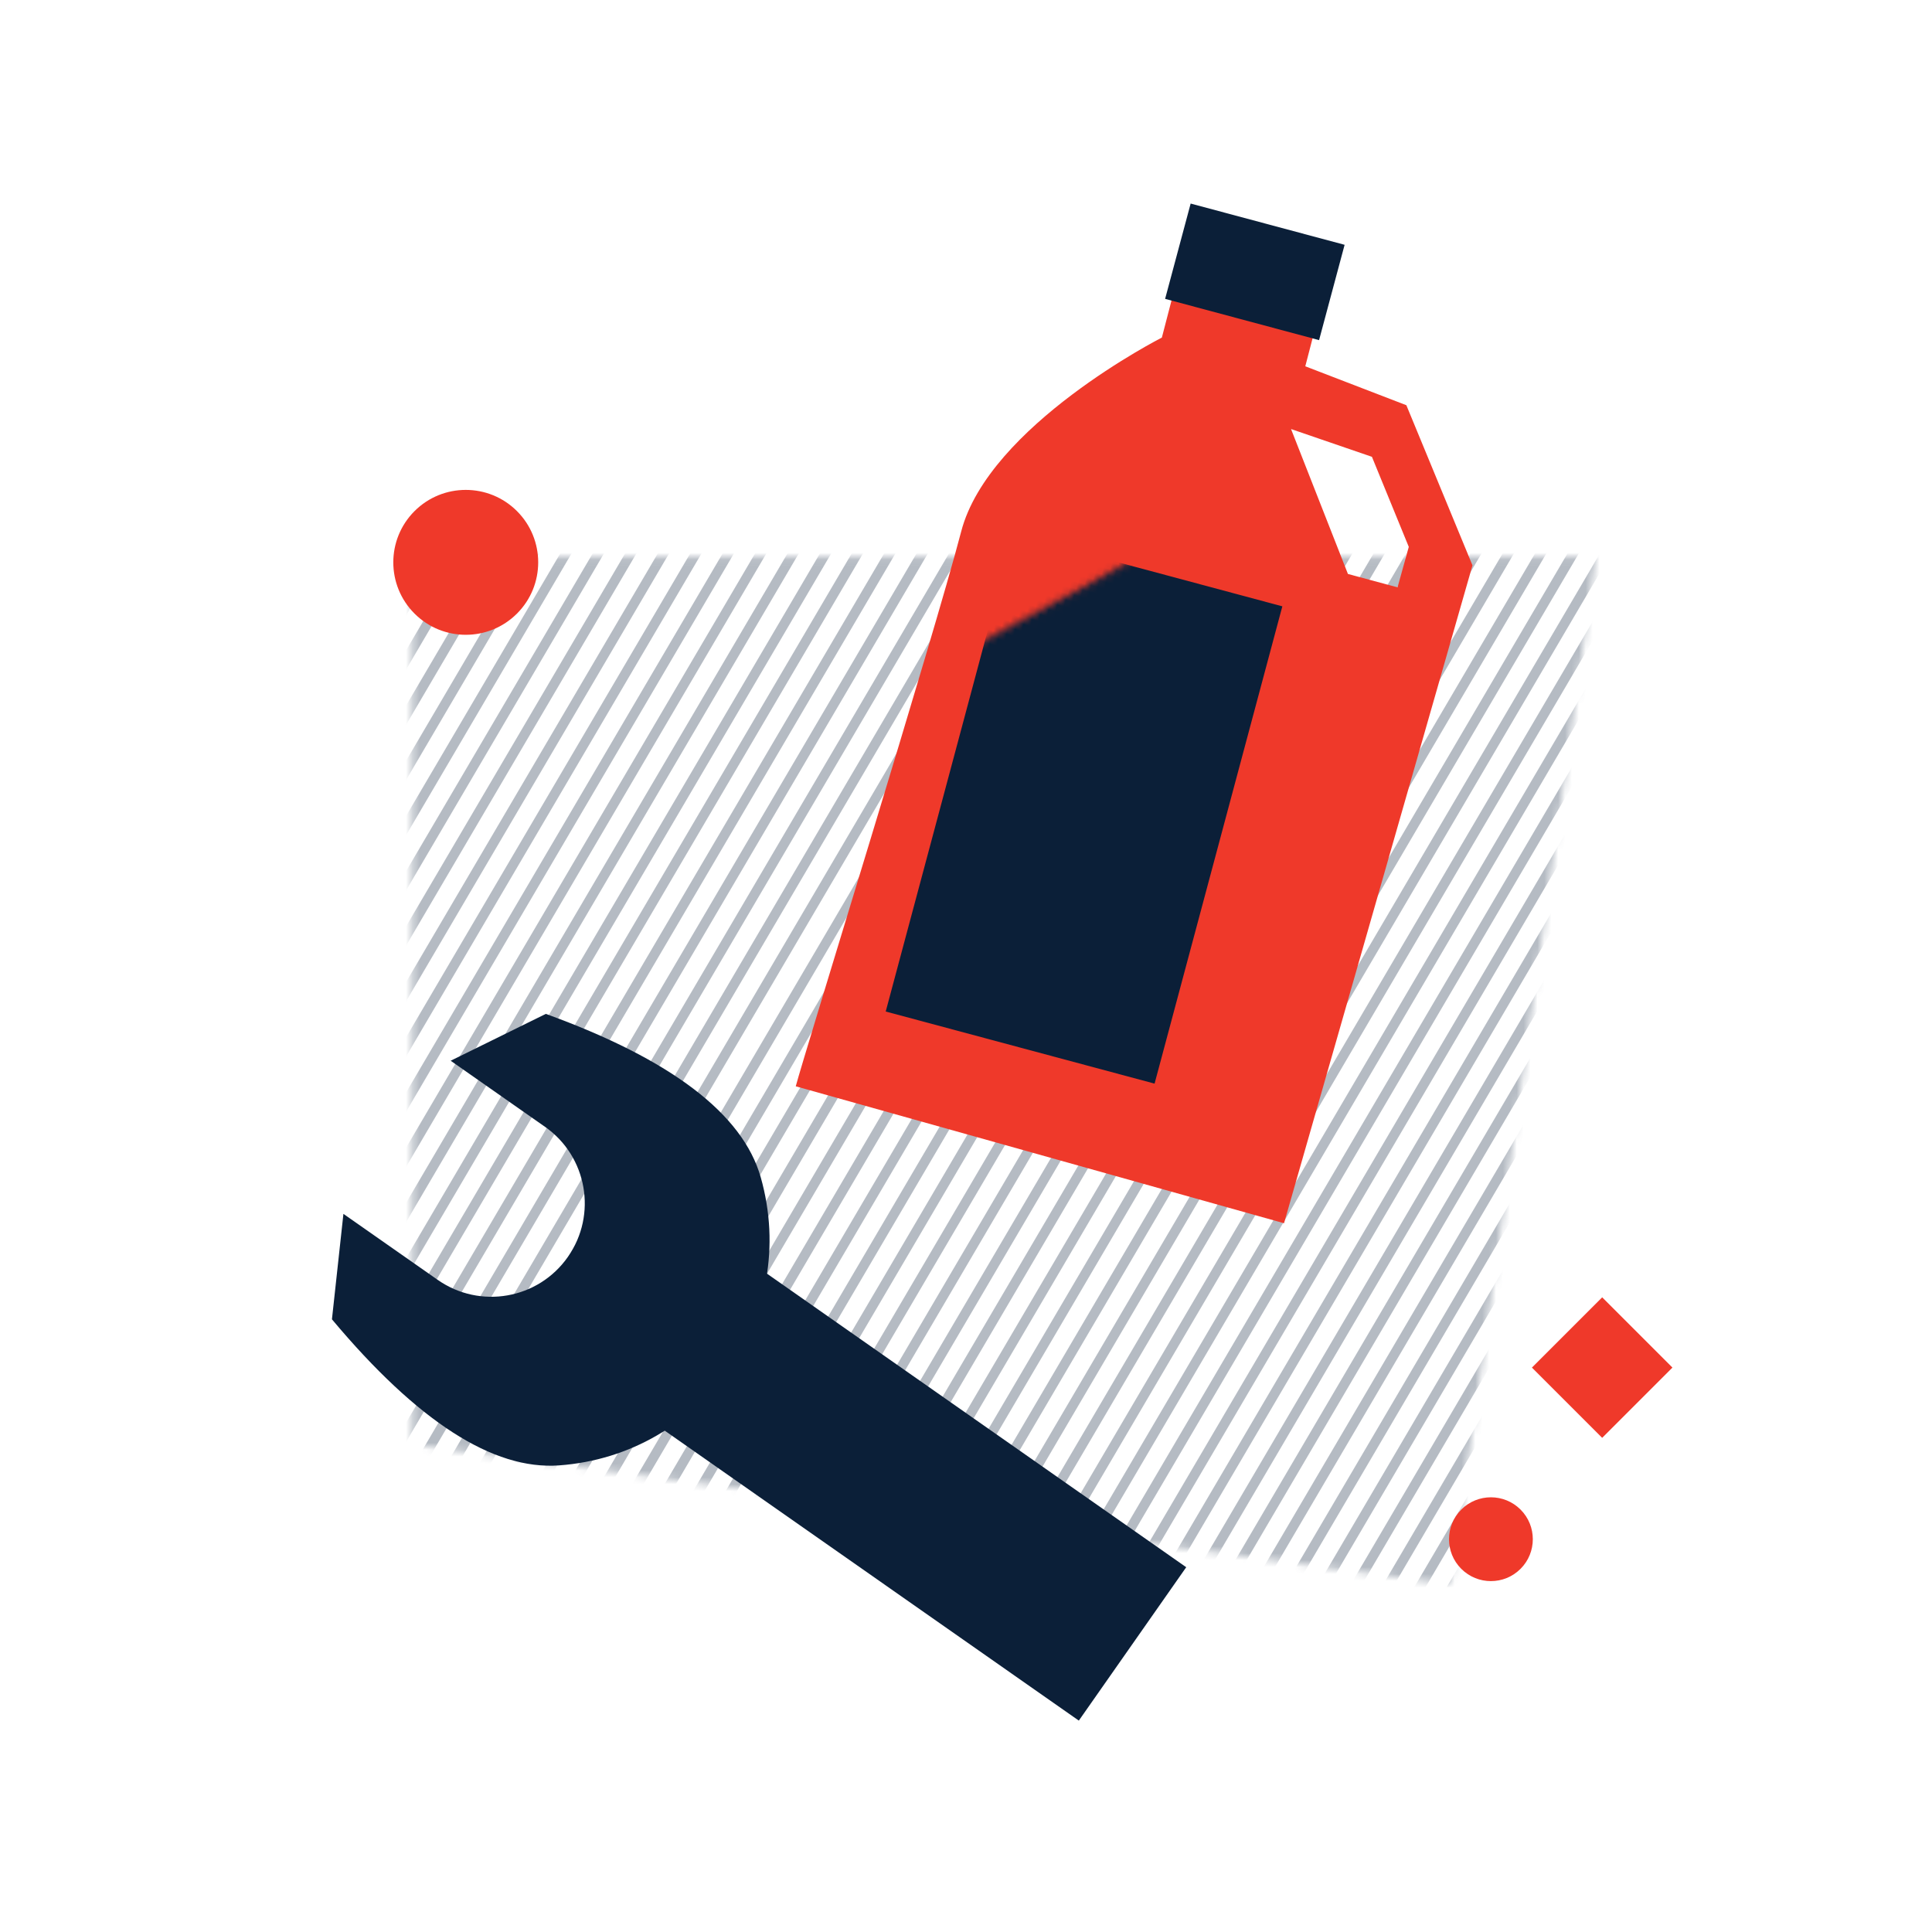
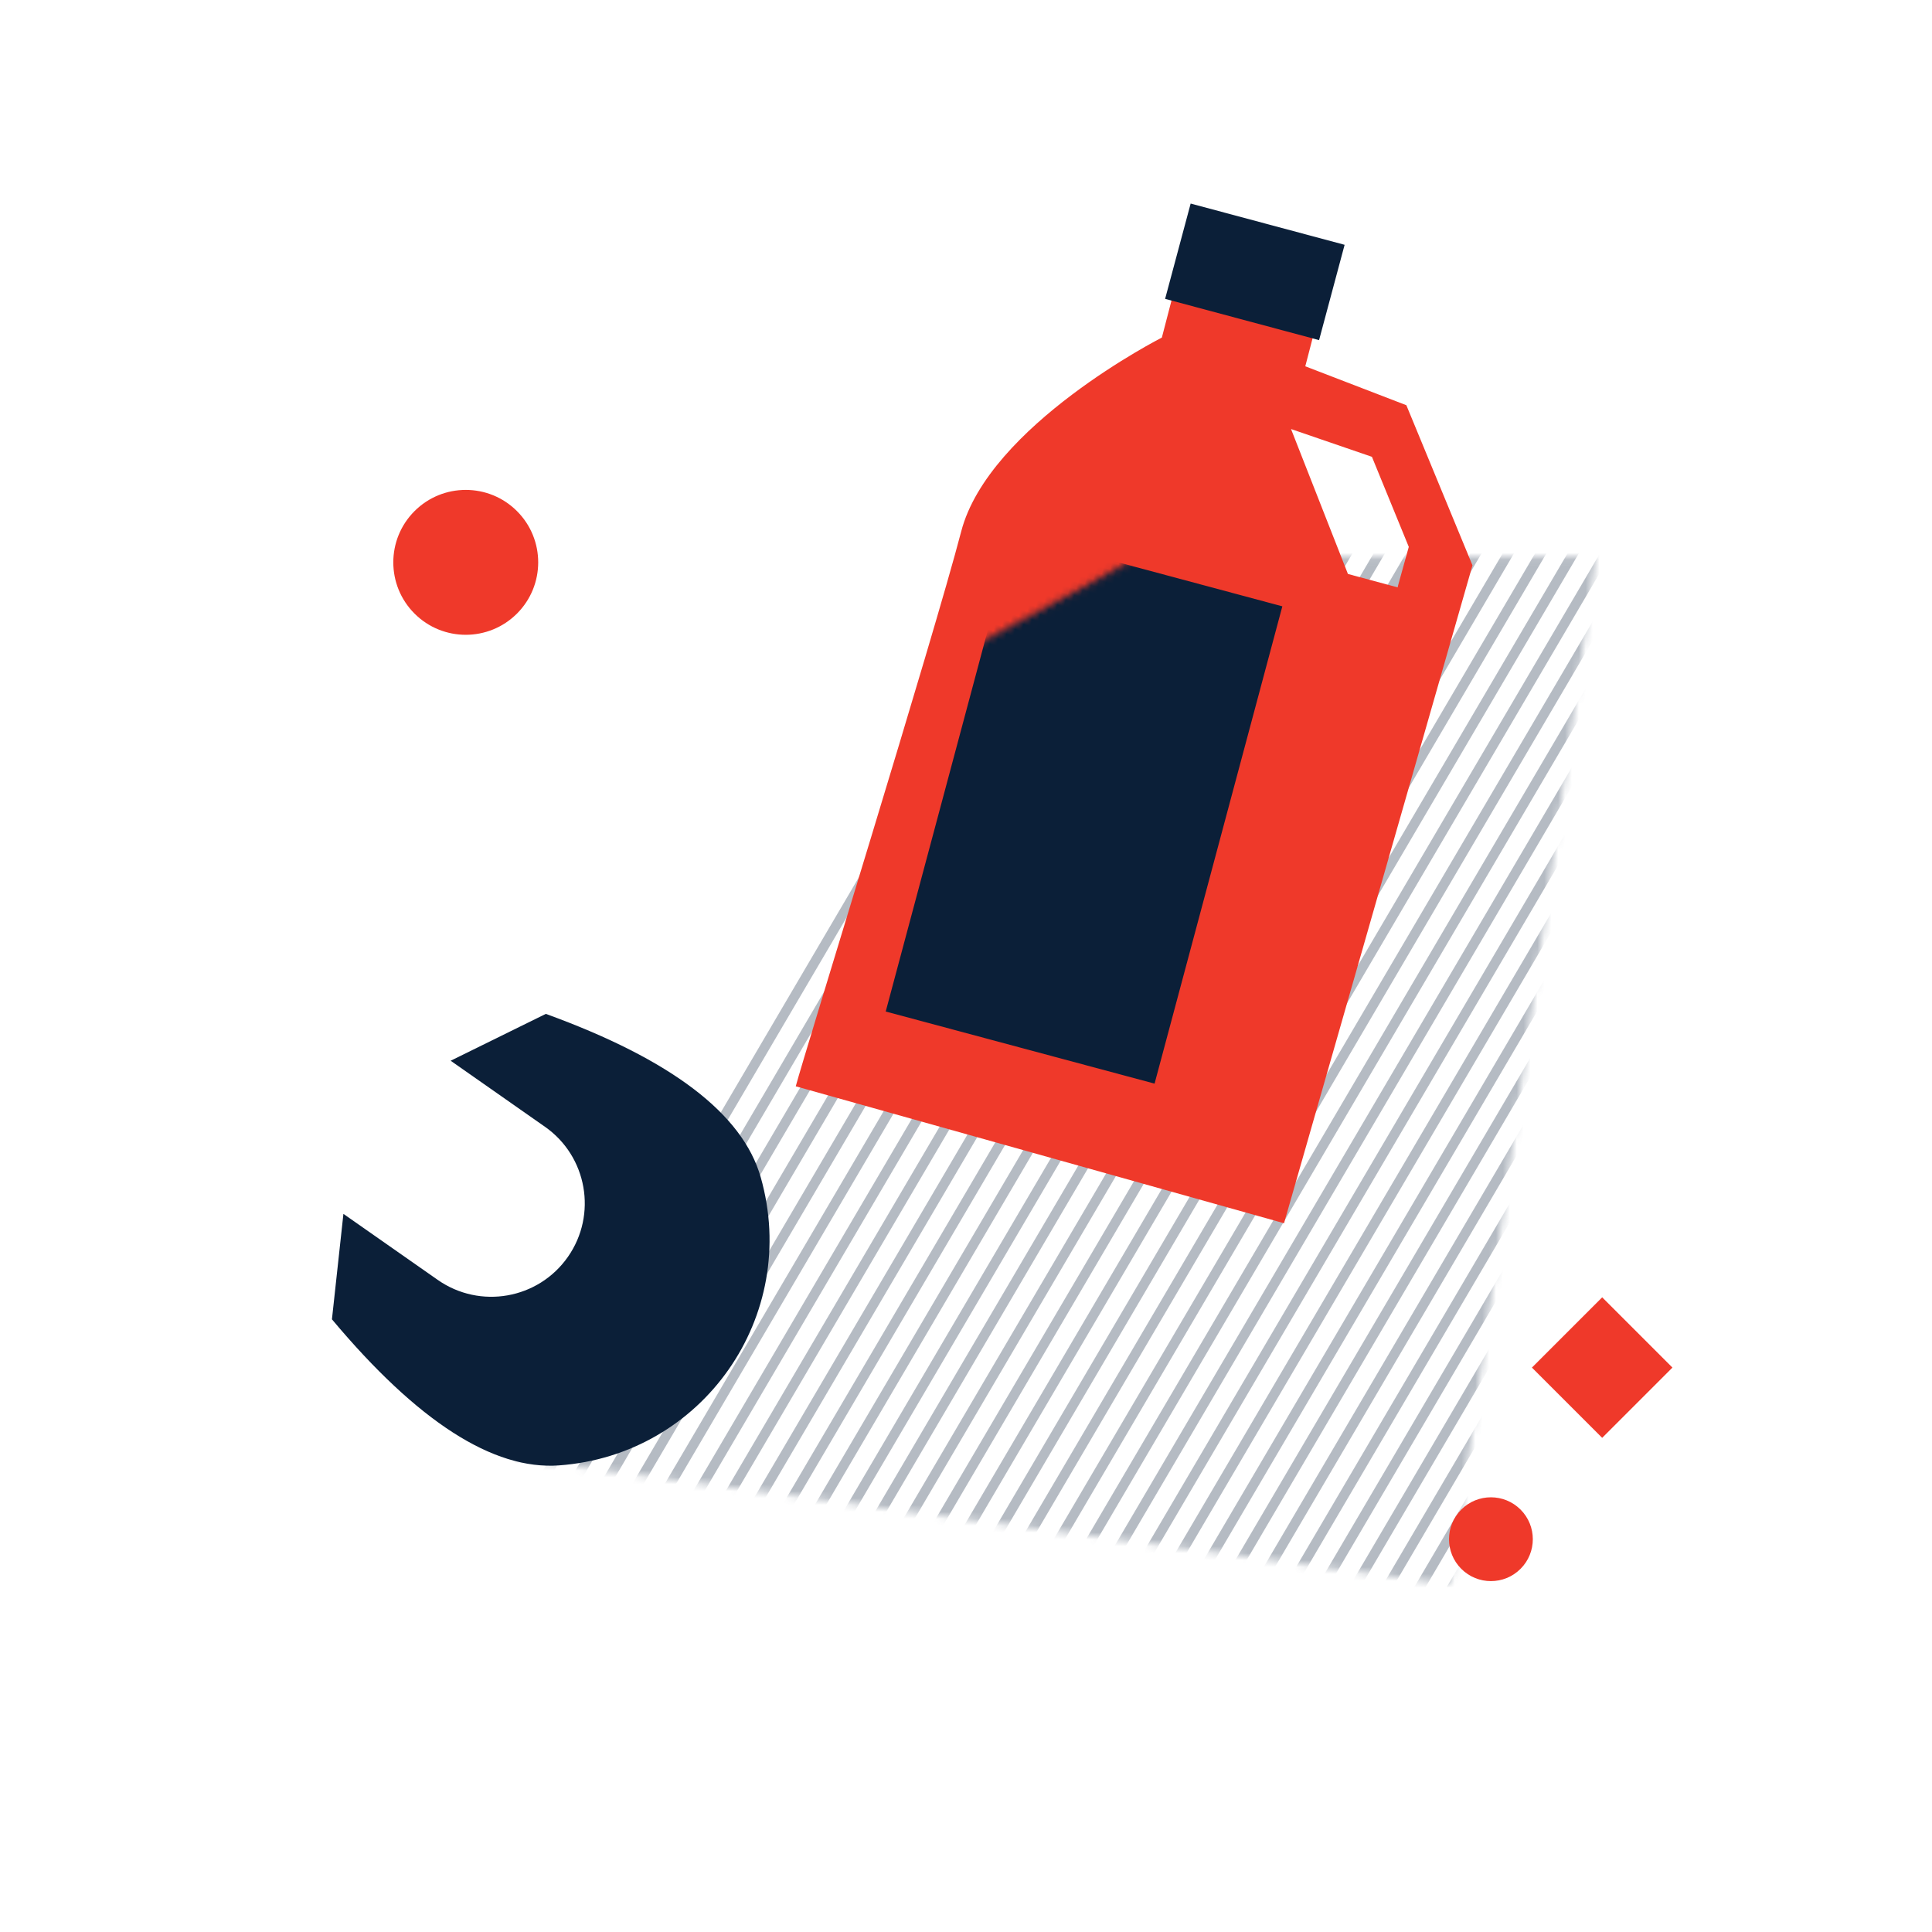
<svg xmlns="http://www.w3.org/2000/svg" xmlns:xlink="http://www.w3.org/1999/xlink" width="280" height="280" viewBox="0 0 280 280">
  <defs>
    <path id="l2ra100jxa" d="M26.354 33.081L197.951 33.081 176.935 182.015 26.354 161.779z" />
    <path id="ual8ewh2nc" d="M116.722 21.537l6.367-6.461L108.231 0l-7.429 7.538S72.71 6.027 61.567 17.333C50.423 28.64 3.779 71.753.595 74.983l51.361 52.568 71.326-68.915 3.306-24.89-9.866-12.21zm-6.335 6.841l8.141 9.347-1.9 13.975-4.345 4.266-5.256-5.276 3.36-22.312z" />
  </defs>
  <g fill="none" fill-rule="evenodd">
    <g>
      <g>
        <g>
          <g>
            <g>
              <path d="M30 30H250V250H30z" transform="translate(-820 -1123) translate(0 800) translate(300 323) translate(480) translate(40)" />
              <g>
                <g>
                  <g>
                    <g>
                      <g transform="translate(-820 -1123) translate(0 800) translate(300 323) translate(480) translate(40) translate(33 4) translate(0 41.826) translate(0 .838) translate(.314 .943)">
                        <mask id="2v4c3lvvcb" fill="#fff">
                          <use xlink:href="#l2ra100jxa" />
                        </mask>
                        <g stroke-opacity=".376" mask="url(#2v4c3lvvcb)">
                          <g stroke="#3C4C60" stroke-width="1.414">
                            <g>
-                               <path d="M193.574.291L134.503 214.378M197.777.291L138.707 214.378M201.981.291L142.91 214.378M206.184.291L147.114 214.378M189.37.291L130.3 214.378M185.167.291L126.096 214.378M168.349.182L109.279 214.269M172.553.182L113.482 214.269M176.756.182L117.686 214.269M180.96.182L121.889 214.269M164.146.182L105.075 214.269M159.942.182L100.872 214.269M143.182.28L84.111 214.367M147.385.28L88.315 214.367M151.589.28L92.518 214.367M155.792.28L96.722 214.367M138.978.28L79.908 214.367M134.775.28L75.704 214.367M117.957.171L58.886 214.258M122.16.171L63.09 214.258M126.364.171L67.293 214.258M130.567.171L71.497 214.258M113.753.171L54.683 214.258M109.55.171L50.479 214.258M218.741.193L159.671 214.28M222.945.193L163.874 214.28M227.148.193L168.078 214.28M231.352.193L172.281 214.28M214.538.193L155.467 214.28M210.334.193L151.264 214.28M269.133.203L210.063 214.29M273.337.203L214.267 214.29M277.541.203L218.47 214.29M281.744.203L222.674 214.29M264.93.203L205.86 214.29M260.726.203L201.656 214.29M243.966.302L184.896 214.389M248.17.302L189.099 214.389M252.373.302L193.303 214.389M256.577.302L197.506 214.389M239.763.302L180.692 214.389M235.559.302L176.489 214.389" transform="translate(-192.34 -77.313) rotate(15 27.412 213.503)" />
-                             </g>
+                               </g>
                            <g>
                              <path d="M193.574.291L134.503 214.378M197.777.291L138.707 214.378M201.981.291L142.91 214.378M206.184.291L147.114 214.378M189.37.291L130.3 214.378M185.167.291L126.096 214.378M168.349.182L109.279 214.269M172.553.182L113.482 214.269M176.756.182L117.686 214.269M180.96.182L121.889 214.269M164.146.182L105.075 214.269M159.942.182L100.872 214.269M143.182.28L84.111 214.367M147.385.28L88.315 214.367M151.589.28L92.518 214.367M155.792.28L96.722 214.367M138.978.28L79.908 214.367M134.775.28L75.704 214.367M117.957.171L58.886 214.258M122.16.171L63.09 214.258M126.364.171L67.293 214.258M130.567.171L71.497 214.258M113.753.171L54.683 214.258M109.55.171L50.479 214.258M92.789.27L33.719 214.357M96.993.27L37.922 214.357M101.196.27L42.126 214.357M105.4.27L46.33 214.357M88.586.27L29.515 214.357M84.382.27L25.312 214.357M67.565.161L8.494 214.248M71.768.161L12.698 214.248M75.972.161L16.901 214.248M80.175.161L21.105 214.248M63.361.161L4.291 214.248M59.158.161L.087 214.248M218.741.193L159.671 214.28M222.945.193L163.874 214.28M227.148.193L168.078 214.28M231.352.193L172.281 214.28M214.538.193L155.467 214.28M210.334.193L151.264 214.28M269.133.203L210.063 214.29M273.337.203L214.267 214.29M277.541.203L218.47 214.29M281.744.203L222.674 214.29M264.93.203L205.86 214.29M260.726.203L201.656 214.29M243.966.302L184.896 214.389M248.17.302L189.099 214.389M252.373.302L193.303 214.389M256.577.302L197.506 214.389M239.763.302L180.692 214.389M235.559.302L176.489 214.389" transform="translate(-192.34 -77.313) rotate(15 -77.807 1079.783)" />
                            </g>
                          </g>
                        </g>
                      </g>
                    </g>
                    <g>
                      <g>
-                         <path fill="#0B1F38" d="M69.922 38.272L12.635 95.56l19.188 19.188L89.11 57.461 69.922 38.272z" transform="translate(-820 -1123) translate(0 800) translate(300 323) translate(480) translate(40) translate(33 4) translate(0 41.826) translate(0 .838) rotate(-10 610.225 10.925) matrix(-1 0 0 1 129.27 .492)" />
                        <path fill="#0B1F38" d="M112.235 35.71C106.946 41 98.367 41 93.079 35.71c-5.289-5.289-5.289-13.868 0-19.157L104.872 4.76 90.109.468c-16.731 9.639-25.584 19.215-26.56 28.73-2.133 20.813 15.236 38.18 36.049 36.043 9.514-.978 19.089-9.833 28.725-26.564l-4.292-14.76c-7.003 7.003-10.935 10.934-11.796 11.793z" transform="translate(-820 -1123) translate(0 800) translate(300 323) translate(480) translate(40) translate(33 4) translate(0 41.826) translate(0 .838) rotate(-10 610.225 10.925) matrix(-1 0 0 1 129.27 .492)" />
                      </g>
                    </g>
                  </g>
                </g>
                <g>
                  <g>
                    <g transform="translate(-820 -1123) translate(0 800) translate(300 323) translate(480) translate(40) translate(33 4) rotate(15 31.472 257.231) rotate(-45 110.419 45.676) translate(.346)">
                      <mask id="x87zzltped" fill="#fff">
                        <use xlink:href="#ual8ewh2nc" />
                      </mask>
                      <use fill="#EF392A" xlink:href="#ual8ewh2nc" />
                      <path fill="#0B1F38" d="M36.697 25.247L77.04 25.257 77.057 96.866 36.715 96.856z" mask="url(#x87zzltped)" transform="rotate(45 56.877 61.057)" />
                    </g>
                  </g>
                  <path fill="#0B1F38" d="M75.899 5.422H98.999V19.722H75.899z" transform="translate(-820 -1123) translate(0 800) translate(300 323) translate(480) translate(40) translate(33 4) rotate(15 31.472 257.231)" />
                </g>
              </g>
              <path fill="#EF392A" d="M216.074 217c3.354 0 6.073 2.72 6.073 6.074 0 3.354-2.719 6.073-6.073 6.073-3.355 0-6.074-2.719-6.074-6.073 0-3.355 2.72-6.074 6.074-6.074z" transform="translate(-820 -1123) translate(0 800) translate(300 323) translate(480) translate(40) rotate(45 216.074 223.074)" />
              <path fill="#EF392A" d="M67.5 71C73.299 71 78 75.701 78 81.5S73.299 92 67.5 92 57 87.299 57 81.5 61.701 71 67.5 71z" transform="translate(-820 -1123) translate(0 800) translate(300 323) translate(480) translate(40) rotate(45 67.5 81.5)" />
              <path fill="#EF392A" d="M225 191L239.4 191 239.4 205.4 225 205.4z" transform="translate(-820 -1123) translate(0 800) translate(300 323) translate(480) translate(40) rotate(45 232.2 198.2)" />
            </g>
          </g>
        </g>
      </g>
    </g>
  </g>
</svg>